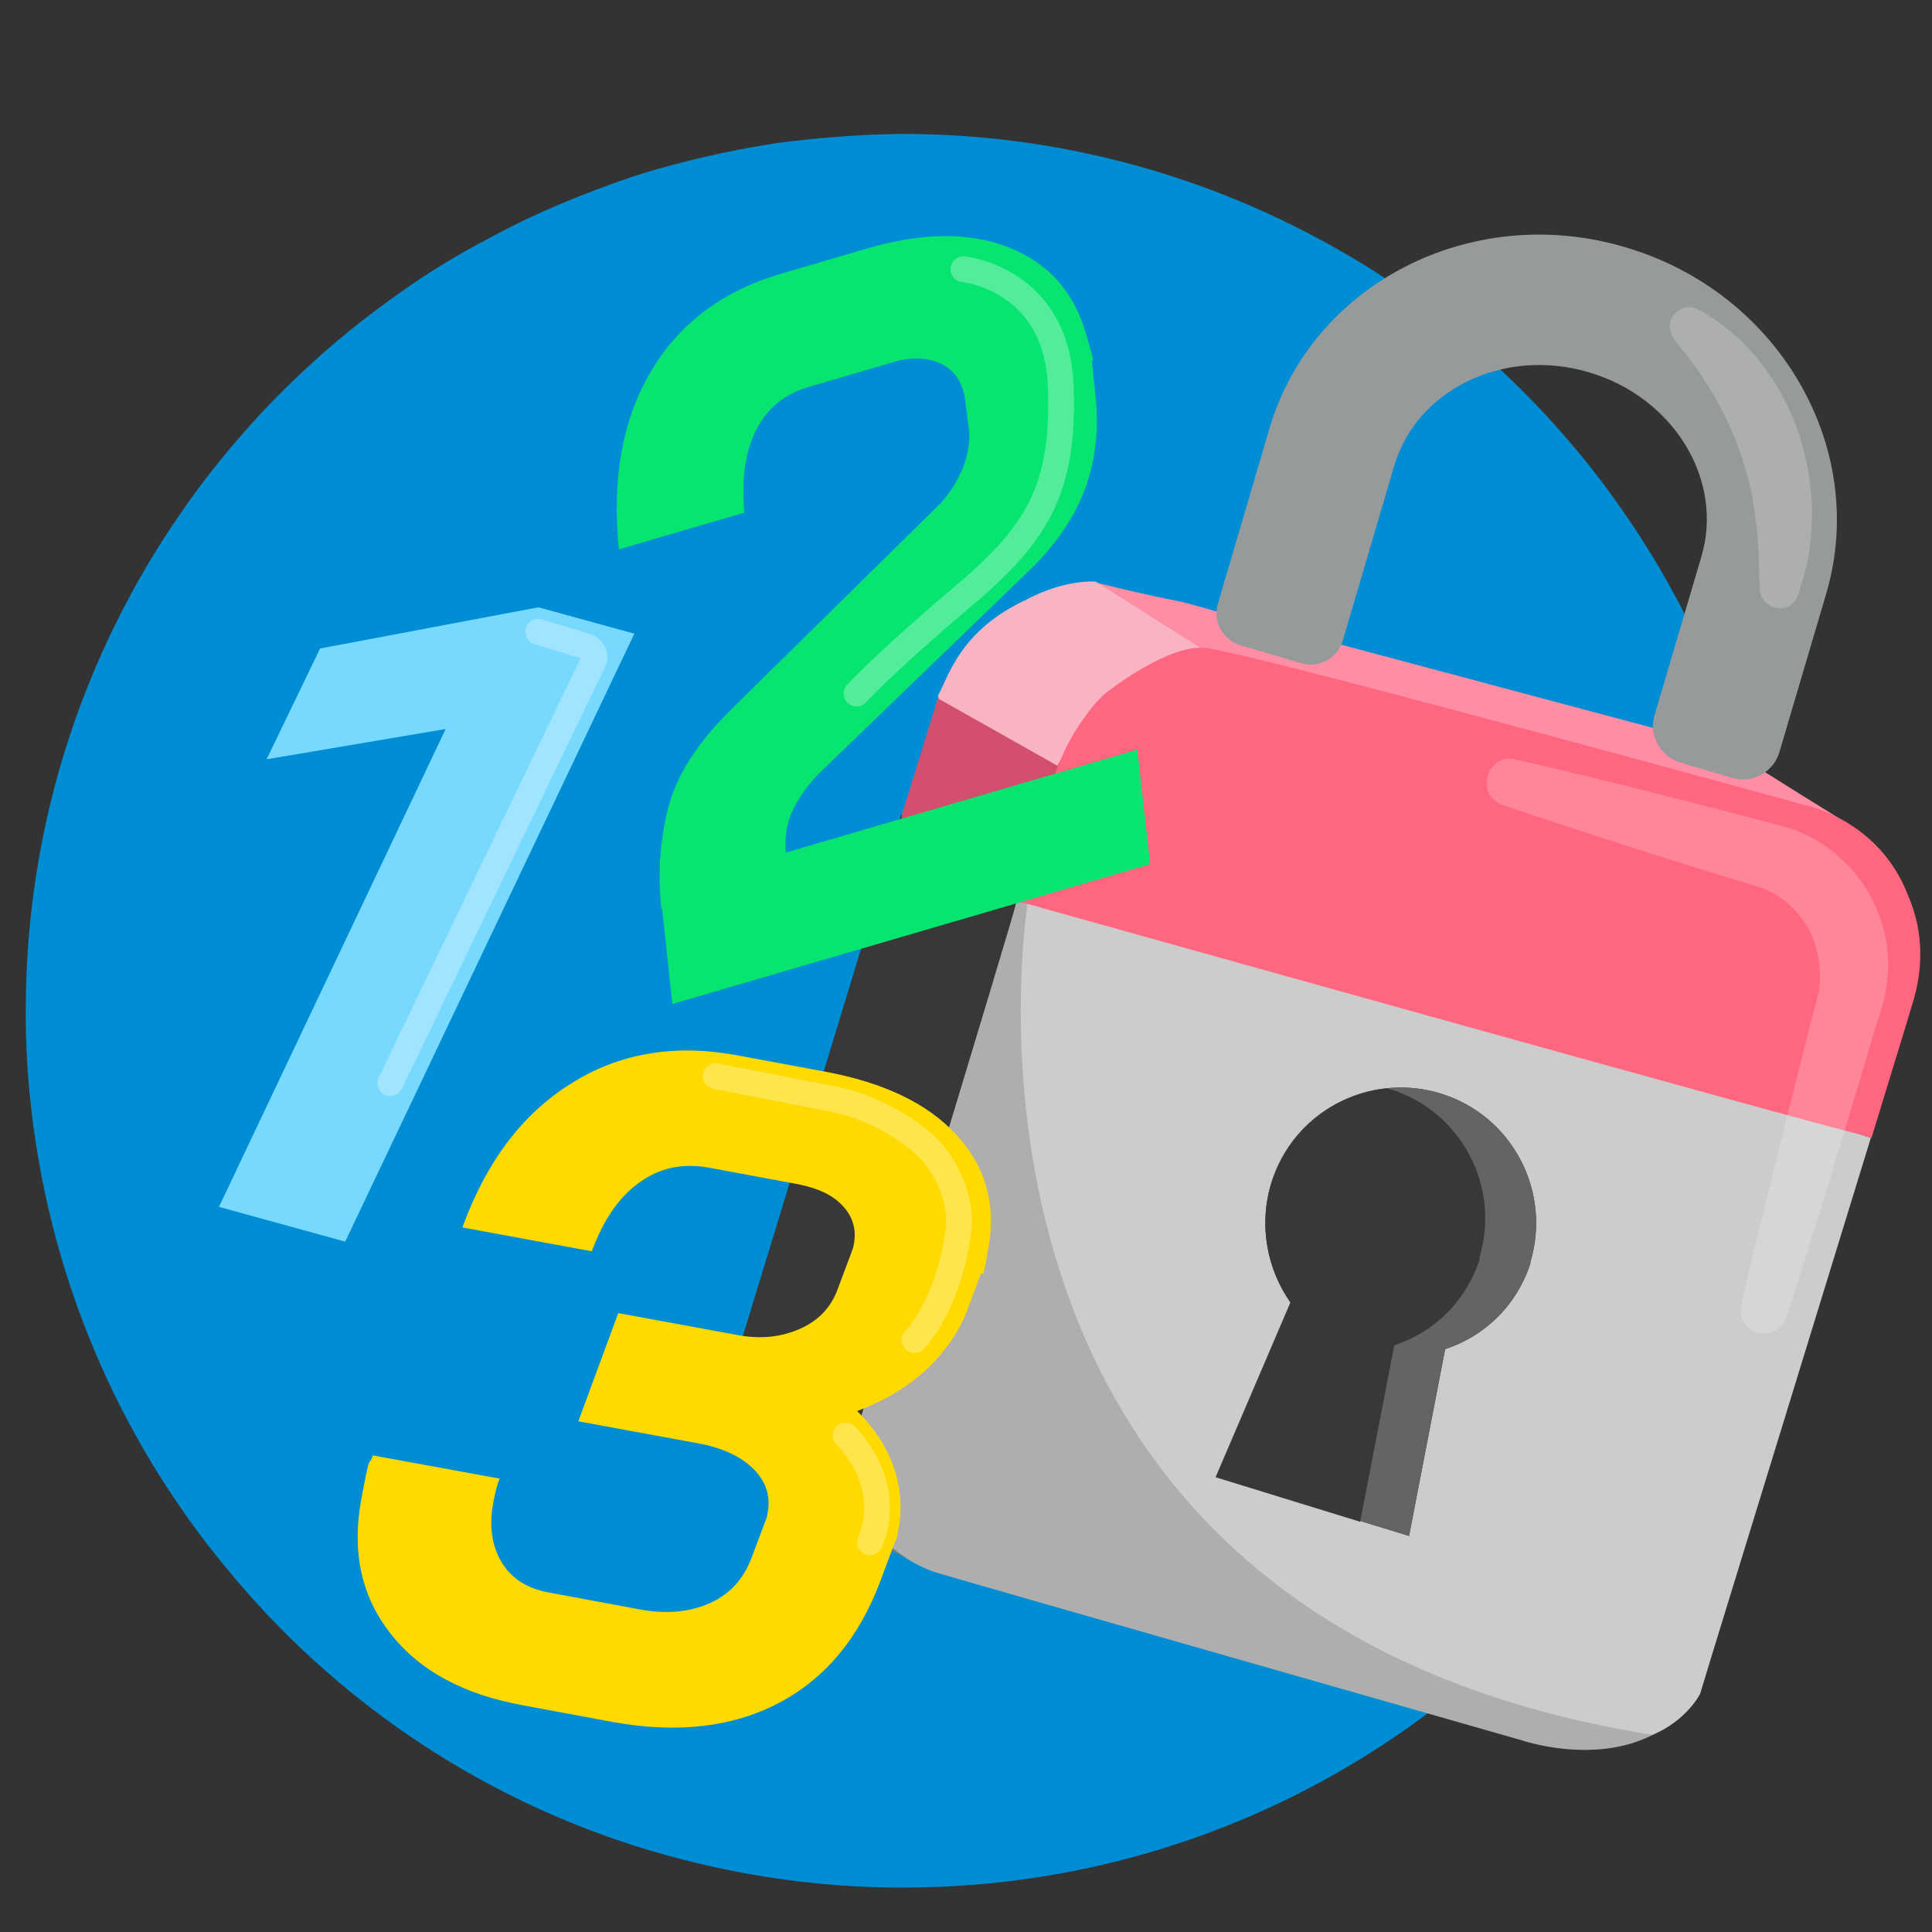
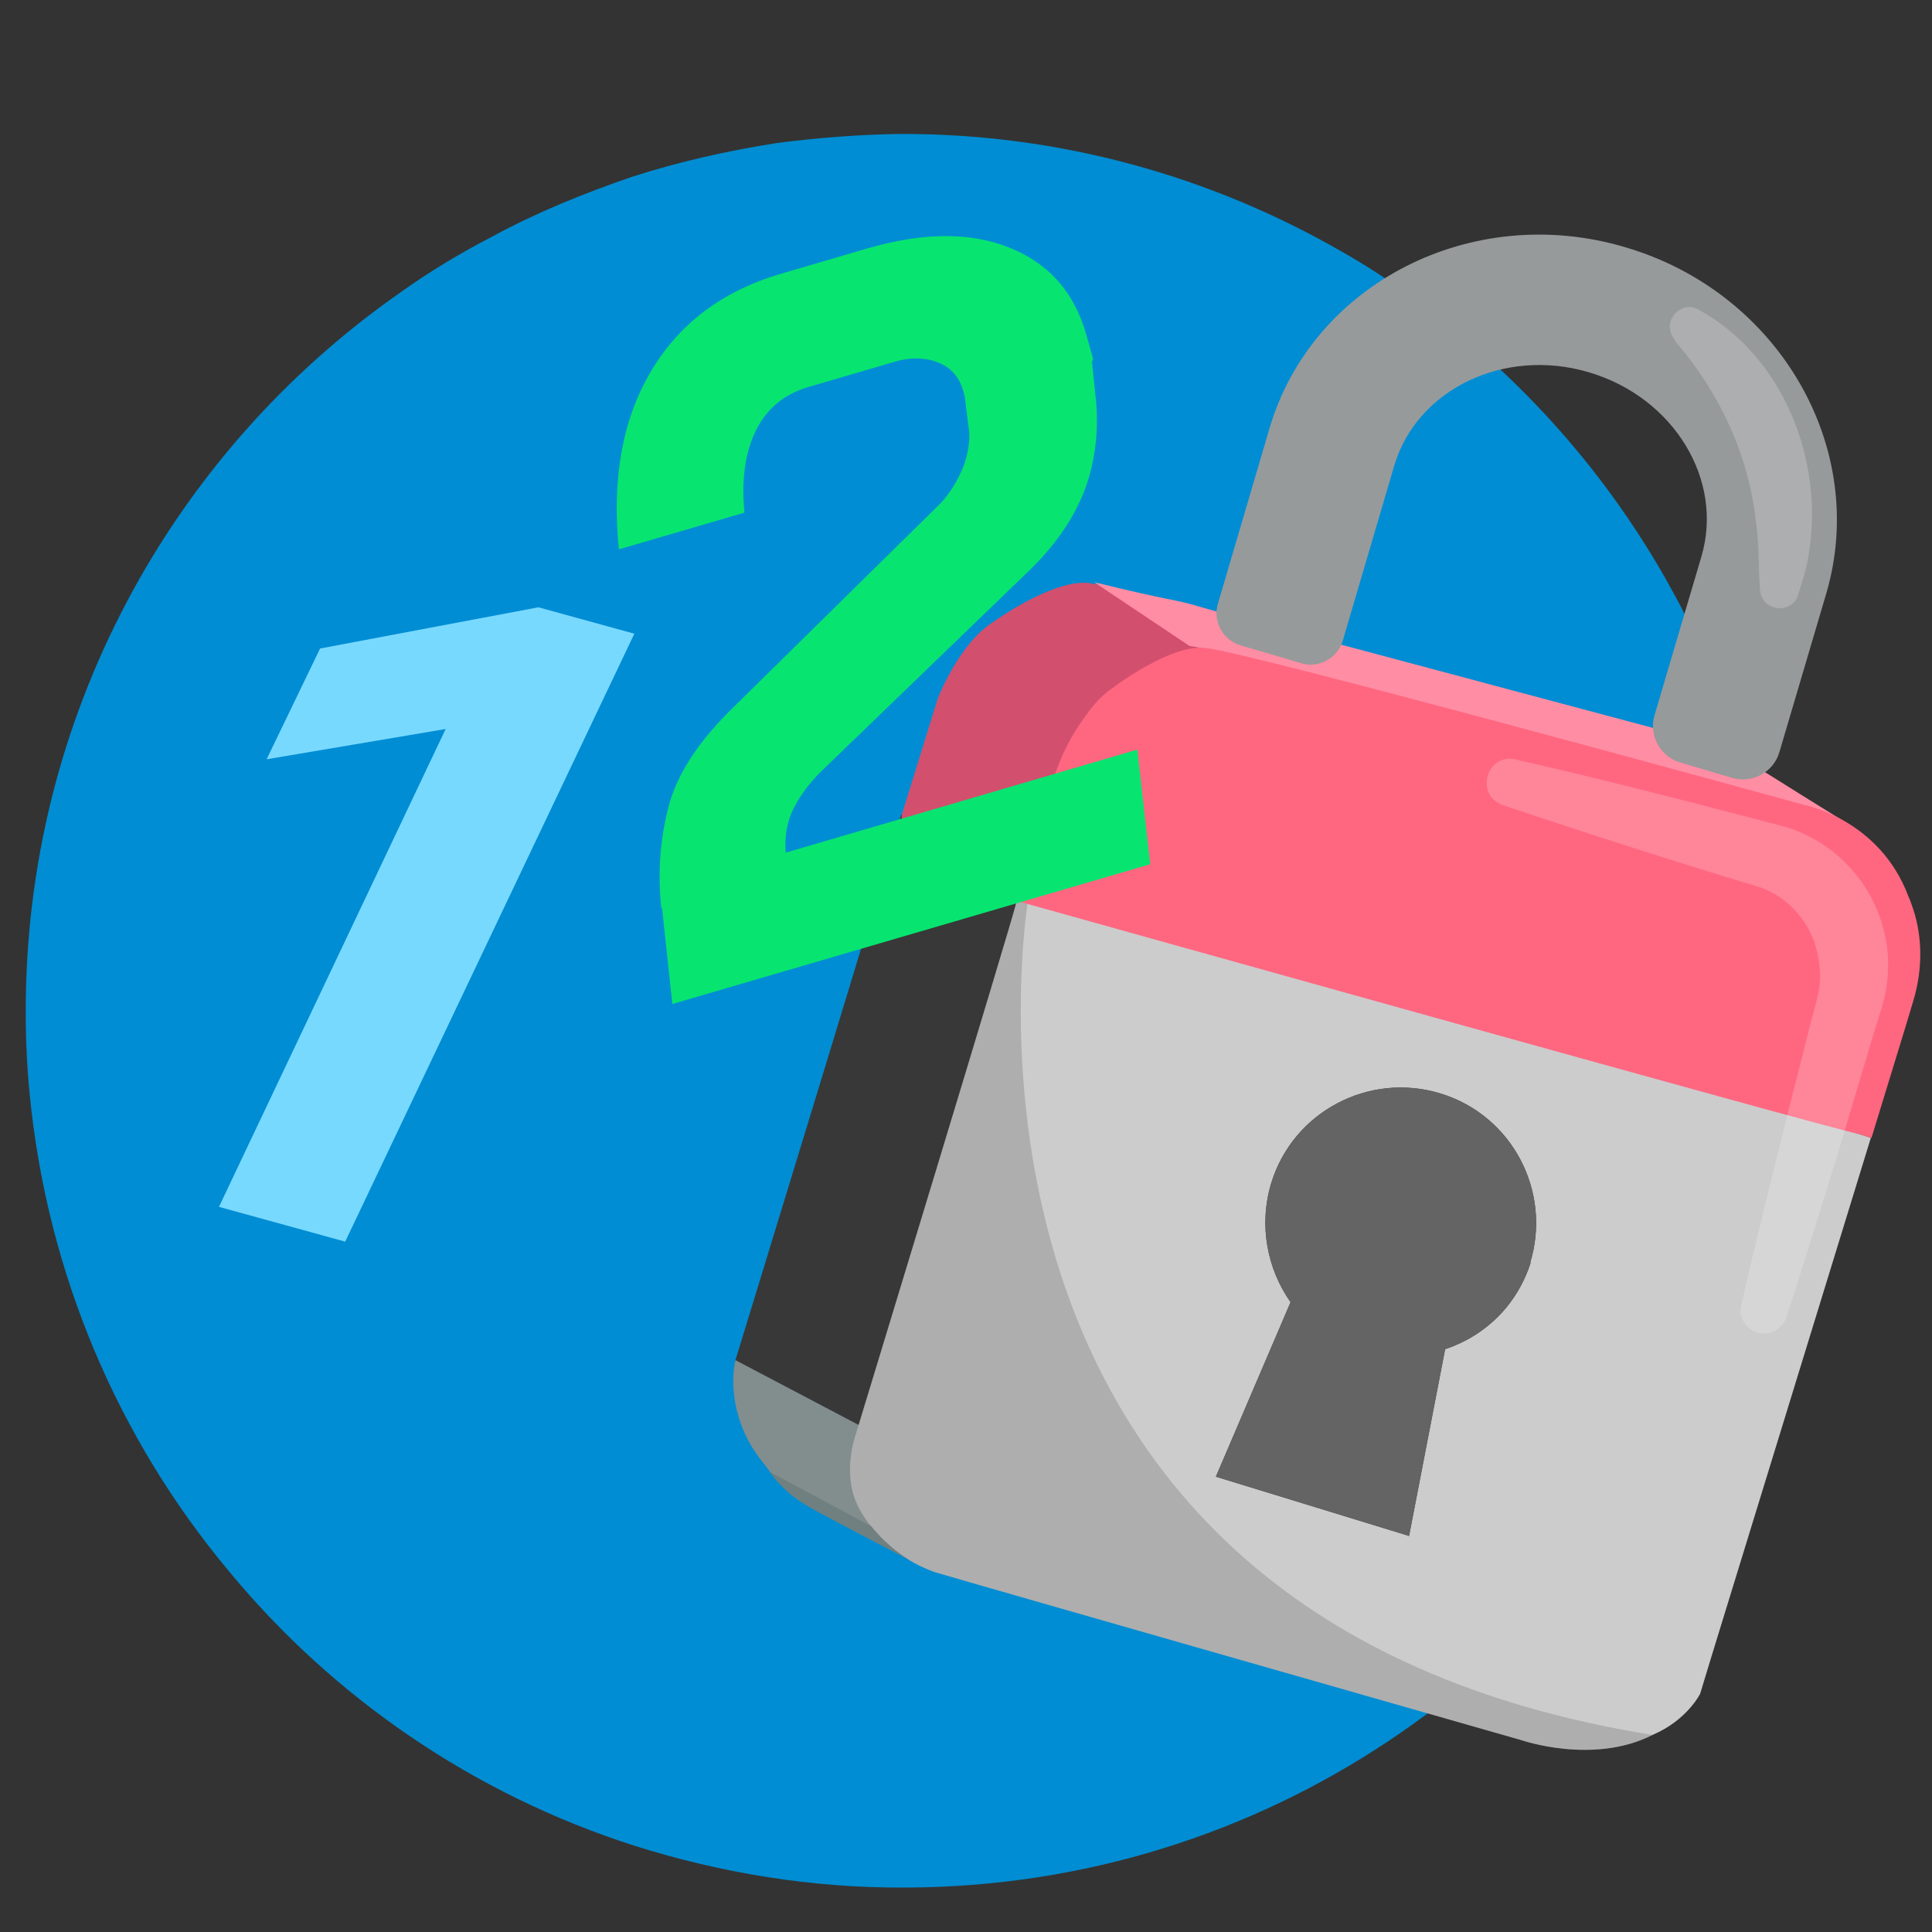
<svg xmlns="http://www.w3.org/2000/svg" viewBox="0 0 300 300">
  <rect x="0" y="0" width="300" height="300" fill="#333333" stroke="none" />
  <defs>
    <style>.cls-4{isolation:isolate;opacity:.2}.cls-11{fill:#fff}.cls-12{fill:#383838}.cls-17{fill:#708080}.cls-19{fill:#ccc}</style>
  </defs>
  <g id="Camada_1">
    <path id="Camada_10" fill="#008dd3" d="M276.3 156.4c.1 19.8-4.1 38.6-11.6 55.7-21.1 47.6-68.6 80.8-124 81-14.7.1-28.9-2.3-42.2-6.5-25-8-46.8-23-63.1-42.8-17-20.4-28.1-46-30.8-74-.4-4-.6-8.2-.6-12.3-.2-46.2 22.7-87.2 57.9-111.9 4.6-3.3 9.4-6.2 14.4-8.8 7-3.8 14.4-6.8 22-9.4 7.2-2.3 14.7-4 22.4-5.2 6.2-.8 12.5-1.3 18.9-1.4 25-.1 48.5 6.6 68.8 18.3 3.7 2.1 7.1 4.3 10.5 6.8 16.2 11.5 29.8 26.5 39.7 43.9 1.1 2 2.2 3.9 3.2 6 .8 1.8 1.7 3.5 2.5 5.3 2.6 5.8 4.8 11.7 6.6 17.8 2 6.8 3.5 13.9 4.3 21 .7 5.4 1.1 10.9 1.1 16.5z" />
    <g id="Camada_2">
      <path d="M158.1 139.8L139.5 128l126.6 34.9 1.7.8 18.2 11.6-127.9-35.5z" class="cls-17" />
      <path fill="#9ea8a9" d="M126.7 232.1l16.5 9.1 6.9-5.2-18.5-9.7-4.9 5.8z" />
      <path d="M143 127.9s-3-1.7-3.1-1.3c-.5 2.4-25.7 84.6-25.7 84.6s-.6 6.6 2.5 11.1c0 0 4.9 7.8 10 10.1s91.1 26.1 91.1 26.1 11.2 3.9 20.4-.8c5.4-2.3 7.4-6.4 7.4-6.4l1.7-5.6 24.3-79.2s.7-1.4-2.3-2.4c-3.4-1.3-126.2-36.2-126.2-36.2z" class="cls-12" />
      <path fill="#aeb9ba" d="M276.6 167.8l-6.5-3.4-3.6 1 2.9 1.1-.9 2.8s19.9 6.8 20 6.6l.6-1.2-12.6-6.9z" />
      <path fill="#828d8e" d="M143 241.1c.8.5 1.6.7 2.5 1l-3-1.6-9.9-12.9c-.3-3.6.8-6.3.8-6.3l-19.2-10.1s-.2.7-.3 2c-.3 4.8 1.2 9.5 4.1 13.3.6.8 1.2 1.5 1.6 2.1 1.9 2.2 3.3 4 5.8 5l16.3 6.9c.2 0 .4.3.6.4l.6.2z" />
      <path d="M161.4 139.9s-3-1.6-3.6.3c-.5 2.4-25 82.8-25 82.8s-2 5.7.3 10.6c0 0 3.1 7.3 12 10.5 6 1.8 91.1 26.1 91.1 26.1s11.2 3.9 20.4-.8c5.4-2.3 7.4-6.4 7.4-6.4l1.7-5.6 24.8-80.7s.2 0-2.8-.9c-3.2-1-126.3-36-126.3-36z" class="cls-19" />
      <path d="M135.1 236.9l-15.5-8.3s1.8 3.2 7.1 6c5 2.7 14.8 7.8 14.8 7.8s-3.3-1.7-6.3-5.5z" class="cls-17" />
      <path fill="#383838" d="M159.7 139.3c-.8-.1-1.6 0-1.9.9-.5 2.4-25 82.8-25 82.8s-2 5.7.3 10.6c0 0 3.1 7.3 12 10.5 6 1.8 91.1 26.1 91.1 26.1s11.2 3.9 20.4-.8c-111.6-17.9-98.3-121.2-96.9-130.2z" opacity=".2" />
      <path d="M159.8 138.6s0 .2-.1.6c.2 0 .5 0 .7.2l-.6-.8z" class="cls-19" />
      <g>
        <path fill="#db5e7d" d="M141.2 129.2l16.6 10.8 3.5-3-11.9-19.2-8.2 11.4z" />
        <path fill="#d34f6e" d="M143.4 130.6s-4.1-1.7-3.3-4.3 5.5-17.8 5.5-17.8 3.3-8.6 8.6-11.9c0 0 8.8-6.4 14.5-6.1s94.6 24.8 94.6 24.8 11.7 2.2 16.3 13.9c2.9 6.5 2.1 12.4 2.1 12.4l-2.4 7.7-4.6 15s.1 1.9-3.2 1.1c-3.3-.6-128.1-34.9-128.1-34.9z" />
        <path fill="#ff8da4" d="M264.8 115.2s3.2 1 6 2.6c2.7 1.8 15.3 9.6 15.3 9.6L283 126l-2.6-.8c-7.8-2.2-90.2-24.4-95.7-24.9l-14.8-9.9c12.2 3 12.3 2.6 16 3.7s14.1 3.8 14.1 3.8l64.8 17.3z" />
-         <path fill="#f9b4c4" d="M164.2 118.9l-18.1-10.2c-.4-.1-.5-.6-.4-.8 1.6-2.8 3.3-10 13.7-14.8 3.4-1.8 7.2-2.9 10.7-2.8l16.3 10.3s-6.7 1.7-11.1 4.6c-4.4 2.9-8.8 9.3-11.1 13.7z" />
        <path fill="#ff6780" d="M157.7 139.9l5.6-18.1c1-3.2 2.3-6.3 4.2-9.1s3.2-4.5 5.3-5.9c0 0 8.8-6.7 14.2-6.2 5.7.3 93.2 24.4 93.2 24.4s11.6 2.2 16.1 14.1c.1.3.3.6.4 1 1.9 4.9 1.9 10.3.4 15.3l-1.2 4-5.3 17.3-2.3-.7c-2.9-.4-130.4-36.1-130.4-36.1z" />
      </g>
    </g>
    <path fill="#979a9b" d="M202.1 103l-9.5-2.8c-2.7-.8-4.3-3.7-3.5-6.4l8-27.2c6.6-22.6 31.5-35.3 55.3-28.2 23.8 7 37.8 31.1 31.2 53.7l-7.3 24.7c-.9 3.1-4.2 4.9-7.3 4l-8.1-2.4c-3.1-.9-4.9-4.2-4-7.3l7.3-24.7c3.5-11.9-4.3-24.7-17.5-28.6s-26.7 2.7-30.2 14.5l-8 27.2c-.8 2.7-3.7 4.3-6.4 3.5z" />
    <path d="M237.6 196.1c3.4-11.1-2.8-22.9-13.9-26.3s-22.9 2.8-26.3 13.9c-2 6.6-.6 13.4 3 18.5l-11.6 27.1 30 9.2 5.6-29c6.3-2.1 11.2-6.9 13.3-13.5z" class="cls-12" />
    <path fill="#646464" d="M237.6 196.1c3.4-11.1-2.8-22.9-13.9-26.3s-22.9 2.8-26.3 13.9c-2 6.6-.6 13.4 3 18.5l-11.6 27.1 30 9.2 5.6-29c6.3-2.1 11.2-6.9 13.3-13.5z" />
-     <path d="M229.7 195.4c3.4-11.1-2.8-22.9-13.9-26.3-.1 0-.3 0-.4-.1-8.2.8-15.4 6.4-18 14.8-2 6.6-.6 13.4 3 18.5l-11.6 27.1 22.4 6.9 5.3-27.4c6.3-2.1 11.2-6.9 13.3-13.5z" class="cls-12" />
    <path fill="#78d9ff" d="M69.2 113.2l-27.8 4.7 8.3-17.2 33.9-6.4 14.9 4.1-44.9 94.4-19.6-5.4 35.2-74.2z" />
    <path fill="#07e570" d="M102.7 141.1c-.6-5.5-.2-10.8 1.1-15.8s4.5-9.9 9.5-14.9L146 78.2c1.5-1.6 2.6-3.4 3.5-5.5.8-2.1 1.1-4 1-5.6l-.6-4.7c0-.4-.1-.9-.3-1.6-.6-2.2-1.9-3.7-3.9-4.5-2-.8-4.4-.9-7.2 0l-13 3.8c-3.7 1.1-6.4 3.3-8.1 6.7s-2.3 7.7-1.8 12.8l-19.5 5.7c-1.1-10.8.5-20 4.9-27.5s11.1-12.6 20.3-15.3l13.3-3.9c8.6-2.5 15.9-2.6 22-.2s10.1 6.8 12 13.3.8 3.1 1 4.9l.5 4.8c.6 5.2 0 10.1-1.6 14.5-1.7 4.5-4.6 8.8-8.9 12.9l-31.8 30.7c-2.1 2-3.6 4.1-4.6 6.1-1 2-1.4 4.3-1.2 6.8l54.6-16 2 17.8-74.2 21.7-1.6-14.9z" />
-     <path fill="#ffda00" d="M148.5 176.2c4.5 4.9 6.2 10.7 5 17.5s-.7 2.8-1.3 4.4l-2.1 5.6c-1.3 3.3-3.5 6.4-6.4 9.1-3 2.7-6.5 4.8-10.6 6.3 2.6 2.6 4.5 5.4 5.6 8.5 1.1 3.1 1.4 6.2.9 9.3s-.4 1.7-.8 3l-2.1 5.6c-3.3 8.8-8.5 15.1-15.7 18.9-7.2 3.8-15.8 4.8-25.8 3l-14-2.6c-9.3-1.7-16.1-5.4-20.6-11.2-4.5-5.7-6-12.7-4.5-20.8s1.1-4.7 1.8-6.8l19.7 3.6c-.4.8-.7 2.1-1 3.7-.7 3.7-.2 6.8 1.3 9.3 1.5 2.5 4 4.1 7.4 4.7l14 2.6c4.2.8 7.9.4 11-1 3.1-1.4 5.2-3.8 6.4-7l2.1-5.6c.2-.4.3-.8.4-1.4.5-2.6-.3-4.9-2.2-6.8-1.9-1.9-4.8-3.3-8.7-4l-18.5-3.4 6.2-16.8 18.5 3.4c3.7.7 6.9.3 9.8-1 2.9-1.3 4.8-3.4 5.8-6.2l2.1-5.6c.1-.3.3-.7.4-1.4.4-2.2-.2-4.2-1.7-5.8-1.5-1.7-3.9-2.8-6.9-3.4l-14-2.6c-4-.7-7.5 0-10.7 2.3-3.2 2.3-5.6 5.8-7.4 10.7l-20.1-3.7c3.7-10.2 9.3-17.6 16.8-22.3 7.4-4.7 15.9-6.2 25.5-4.5l14 2.6c9.1 1.7 15.9 4.9 20.4 9.8z" />
    <g class="cls-4">
      <path d="M263.6 48c13.4 7.2 19.8 23.8 17.2 38.4-.3 2-1 4-1.6 6-1 3.1-5.6 2.5-5.9-.7-.3-3.8-.1-7.4-.7-11.1-1.1-9.8-5.4-19.1-11.7-26.7-.5-.5-.9-1.1-1.2-1.7-1.5-2.5 1.3-5.5 3.9-4.2z" class="cls-11" />
    </g>
    <g class="cls-4">
      <path d="M235.2 117.9c12.3 2.8 24.5 5.9 36.7 9.1.7.2 3.9 1 4.6 1.2 7.5 1.9 13.7 8 15.8 15.5 1.4 4.6 1.1 9.5-.5 14l-1.1 3.6-4.3 14.4c-2.9 9.6-5.9 19.2-9 28.8-.6 1.9-2.7 3-4.6 2.4-1.8-.6-2.9-2.5-2.4-4.3 2.2-9.8 4.7-19.5 7.1-29.3l3.7-14.6c.3-1.1 1.2-4.3 1.3-5.3.3-2.2 0-4.5-.6-6.6-1.3-4.3-4.9-8-9.2-9.2-13.2-4-26.3-8.2-39.4-12.6-4.3-1.6-2.5-8 2-7.1z" class="cls-11" />
    </g>
-     <path fill="none" stroke="#fff" stroke-linecap="round" stroke-linejoin="round" stroke-width="4" style="isolation:isolate" d="M149.6 41.8s14.4 1.4 15.1 18-4 23.4-15.5 33.1c-11.5 9.7-16.2 14.8-16.2 14.8m-49.4-9.6l7.5 2.3c1 .3 1.5 1.4 1 2.4l-31.5 65.4m50.5-1.1l18.5 3.6c5 1.1 9.7 3.4 13.6 6.7 3.6 3.1 6.3 8.8 5.6 13.8-1.4 10.6-5.8 15.8-6.8 16.9m-10.7 14.8s7.7 7.2 3.8 16.6" opacity=".3" />
  </g>
</svg>